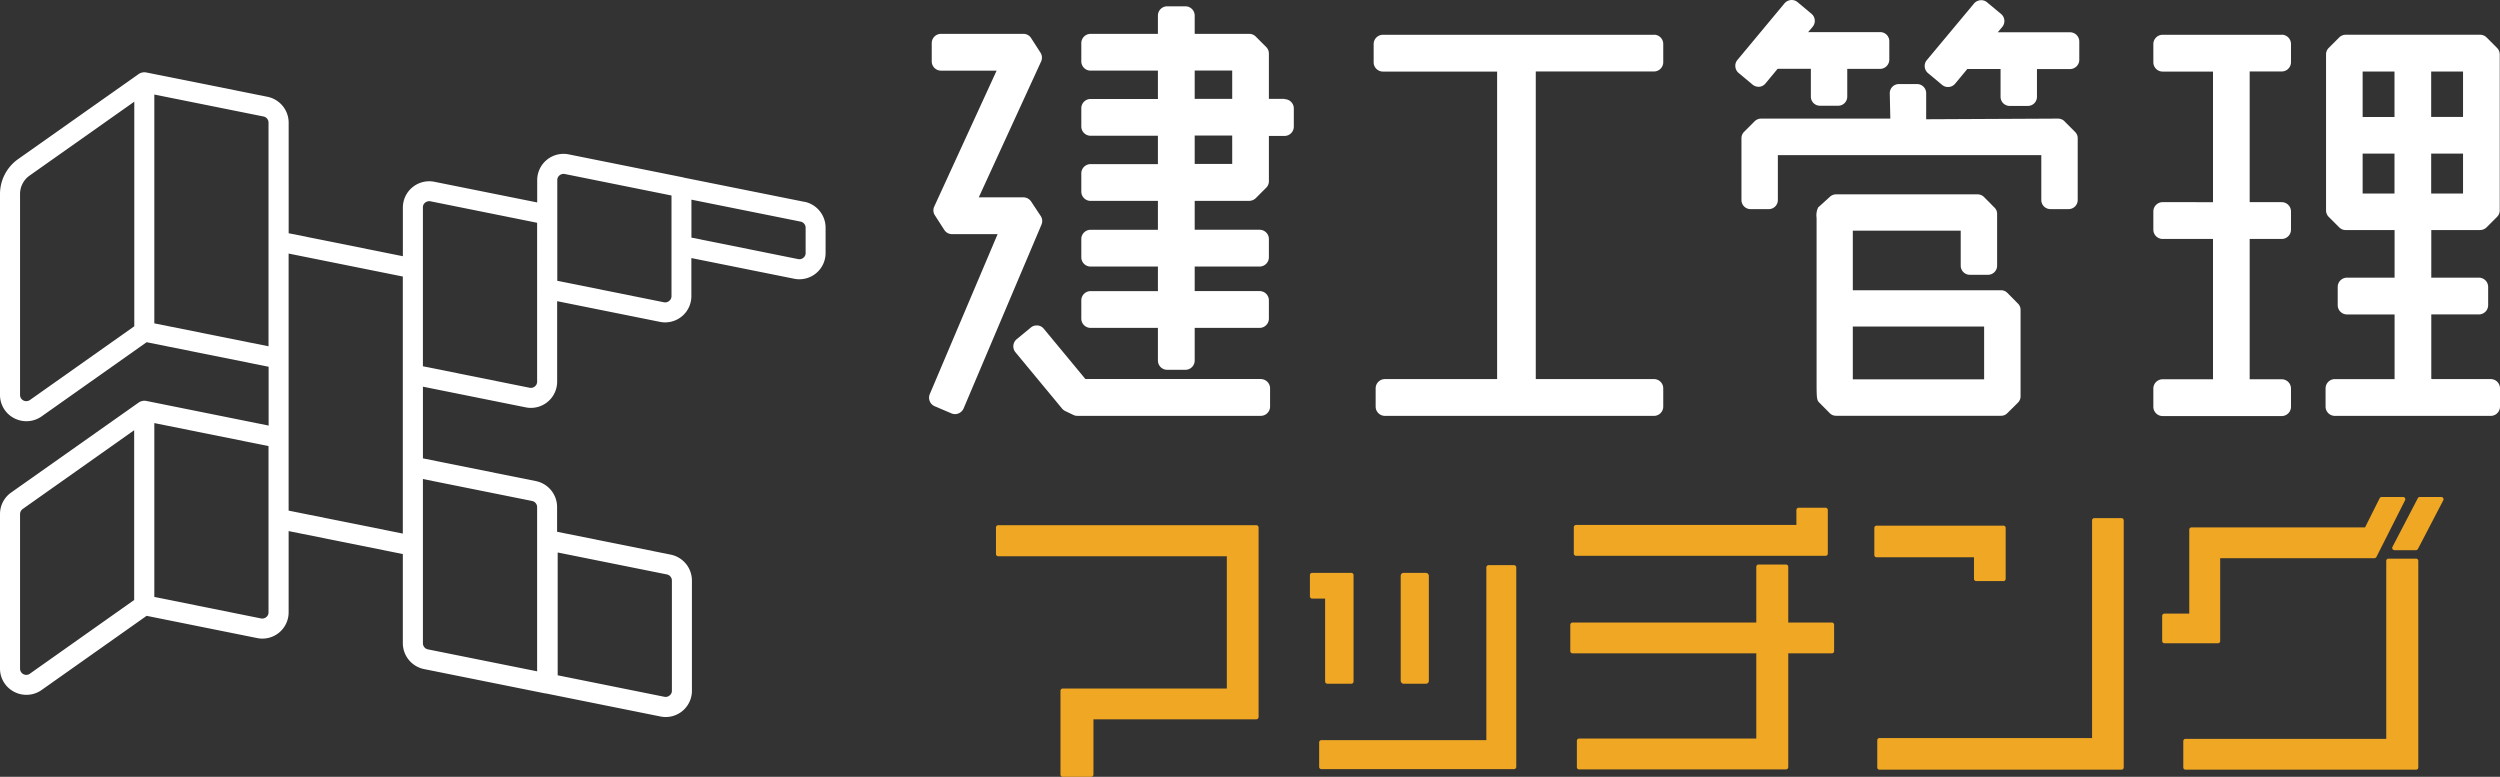
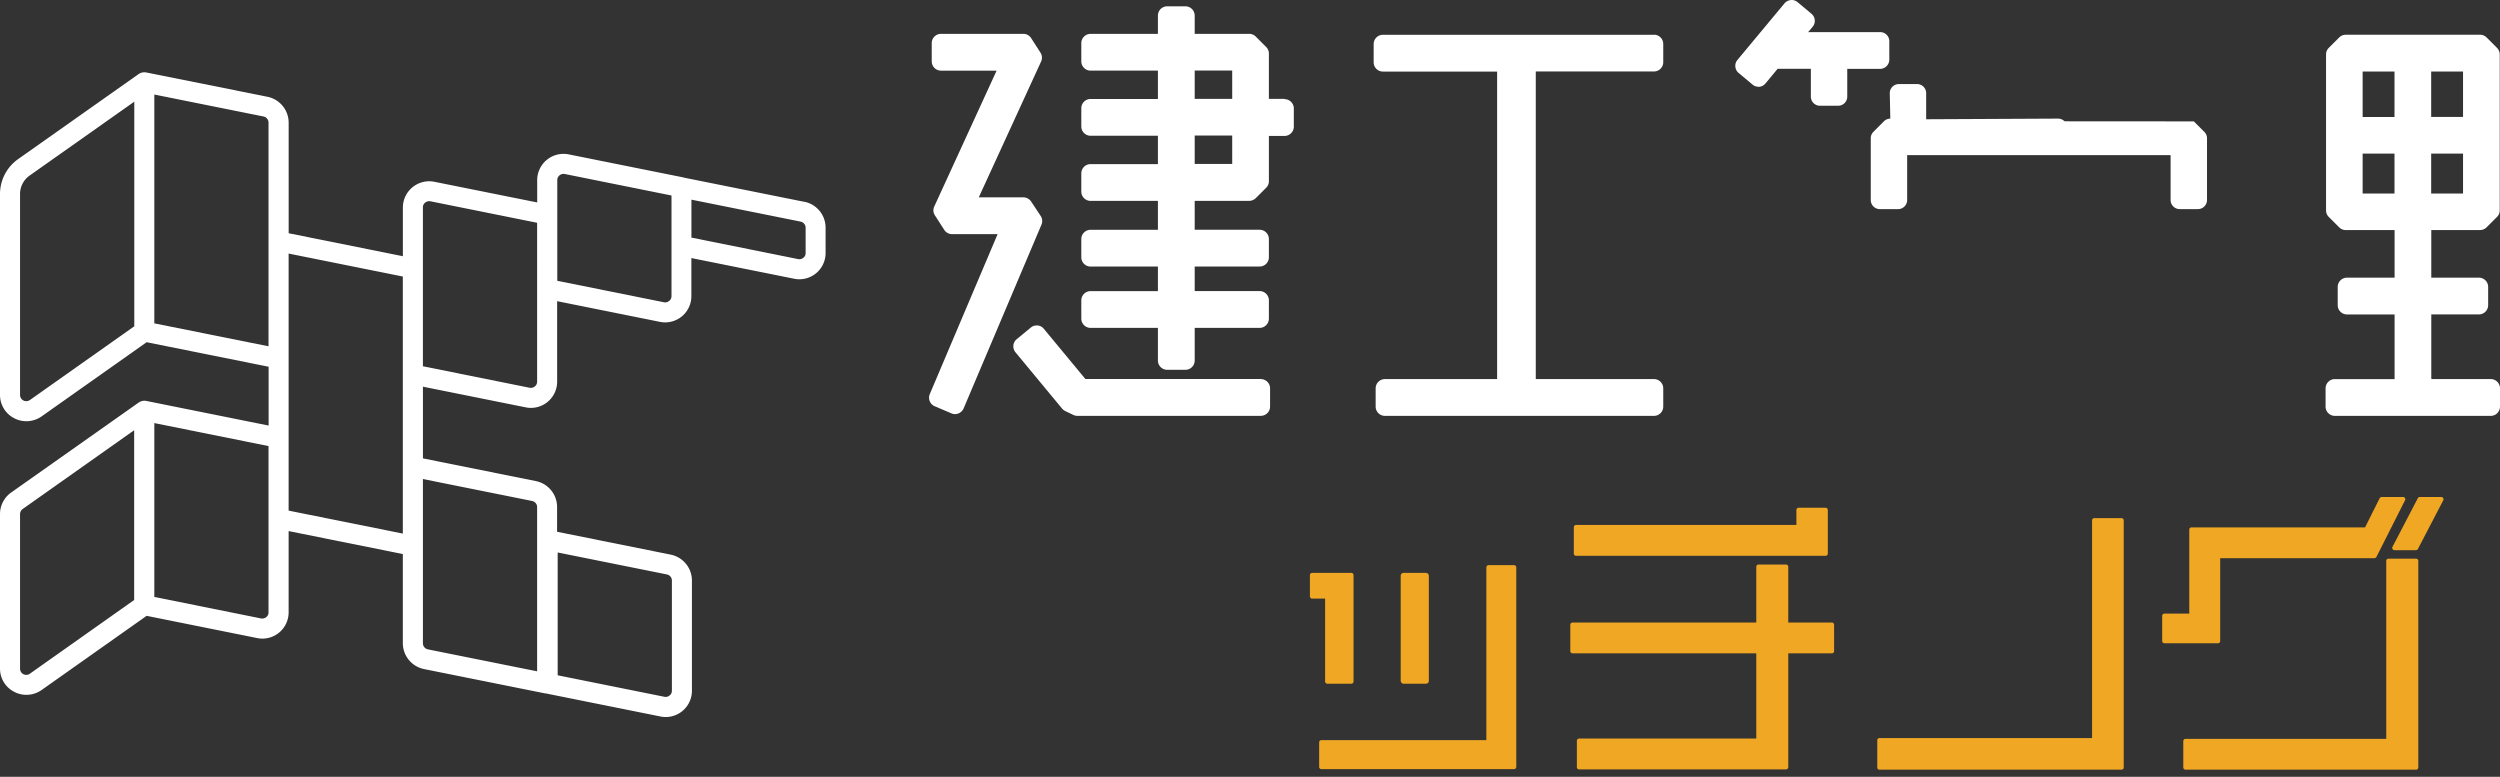
<svg xmlns="http://www.w3.org/2000/svg" id="Group_4876" data-name="Group 4876" width="222.059" height="69" viewBox="0 0 222.059 69">
  <rect x="0" y="0" width="222.059" height="69" fill="#333333" stroke="none" />
  <path id="Path_777" data-name="Path 777" d="M71.472,19.31,60.743,17.155a.117.117,0,0,1-.033-.016L50.516,15.09a2.339,2.339,0,0,0-2.8,2.3V19.36l-9.132-1.835a2.339,2.339,0,0,0-2.8,2.3v4.311l-10.144-2.04V12.276a2.351,2.351,0,0,0-1.876-2.3L13,7.816a1.011,1.011,0,0,0-.222-.016.181.181,0,0,0-.066.008.591.591,0,0,0-.156.033.261.261,0,0,0-.074.025.576.576,0,0,0-.14.074.18.18,0,0,0-.041.025L1.6,15.517A3.8,3.8,0,0,0,0,18.611V36.456a2.321,2.321,0,0,0,1.267,2.073,2.34,2.34,0,0,0,2.427-.165l9.33-6.59,10.836,2.18v5.224L13,36.991a1.011,1.011,0,0,0-.222-.016.122.122,0,0,0-.058.008.531.531,0,0,0-.156.033.262.262,0,0,0-.074.025.576.576,0,0,0-.14.074.18.18,0,0,0-.041.025L.987,45.128A2.344,2.344,0,0,0,0,47.037V60.76a2.321,2.321,0,0,0,1.267,2.073,2.34,2.34,0,0,0,2.427-.165l9.33-6.59,9.815,1.975a2.253,2.253,0,0,0,.461.049,2.331,2.331,0,0,0,2.337-2.337V48.551l10.144,2.04v7.915a2.351,2.351,0,0,0,1.876,2.3l10.77,2.164a.443.443,0,0,1,.09.008l10.144,2.04a2.252,2.252,0,0,0,.461.049,2.331,2.331,0,0,0,2.337-2.337V52.944a2.351,2.351,0,0,0-1.876-2.3l-10.1-2.032v-2.2a2.351,2.351,0,0,0-1.876-2.3L37.566,42.092V35.724l9.124,1.835a2.252,2.252,0,0,0,.461.049,2.331,2.331,0,0,0,2.337-2.337V28.13l9.124,1.835a2.253,2.253,0,0,0,.461.049,2.331,2.331,0,0,0,2.337-2.337V24.3l9.124,1.835a2.252,2.252,0,0,0,.461.049,2.331,2.331,0,0,0,2.337-2.337V21.6a2.351,2.351,0,0,0-1.876-2.3ZM2.657,36.909a.564.564,0,0,1-.576.041.545.545,0,0,1-.3-.494V18.611a2,2,0,0,1,.847-1.637l9.3-6.565V30.36L2.657,36.909Zm21.194-4.772L13.707,30.1V9.775l9.7,1.95a.555.555,0,0,1,.444.543V32.129ZM2.657,61.221a.564.564,0,0,1-.576.041.545.545,0,0,1-.3-.494V47.045a.573.573,0,0,1,.23-.453l9.906-7V54.672L2.649,61.221Zm21.194-5.455a.516.516,0,0,1-.206.428.548.548,0,0,1-.461.115h0L13.707,54.4V38.957L23.851,41Zm1.785-9.034V23.9l10.144,2.04V48.773l-10.144-2.04Zm23.9,3.719,9.7,1.95a.555.555,0,0,1,.444.543v9.782a.516.516,0,0,1-.206.428.548.548,0,0,1-.461.115l-9.478-1.909V50.451Zm-2.271-4.574a.555.555,0,0,1,.444.543V61.007l-9.7-1.95a.555.555,0,0,1-.444-.543V43.927l9.7,1.95Zm.444-10.6a.529.529,0,0,1-.206.428.557.557,0,0,1-.461.115l-9.478-1.909V19.8a.516.516,0,0,1,.206-.428.577.577,0,0,1,.461-.115l9.478,1.909Zm11.724-7.166a.548.548,0,0,1-.461.115h0L49.5,26.32V17.377a.529.529,0,0,1,.206-.428.557.557,0,0,1,.461-.115l9.478,1.909V23.21h0v4.468a.529.529,0,0,1-.206.428Zm12.127-4.262a.529.529,0,0,1-.206.428.548.548,0,0,1-.461.115l-9.478-1.909V19.113l9.7,1.95a.555.555,0,0,1,.444.543v2.246Z" transform="translate(0 -1.378)" fill="#fff" />
  <g id="Group_4875" data-name="Group 4875" transform="translate(82.523)">
    <g id="Group_4873" data-name="Group 4873" transform="translate(5.946 44.145)">
-       <path id="Path_778" data-name="Path 778" d="M115.971,79.044h-2.509a.2.2,0,0,1-.206-.206V71.409a.2.2,0,0,1,.206-.206h14.571V59.454h-20.3a.2.2,0,0,1-.206-.206V56.9a.2.2,0,0,1,.206-.206h22.913a.2.2,0,0,1,.206.206V73.729a.2.2,0,0,1-.206.206H116.185v4.9a.2.2,0,0,1-.206.206Z" transform="translate(-107.53 -54.189)" fill="#efa724" />
      <path id="Path_779" data-name="Path 779" d="M159.722,79.127h-17.1a.2.2,0,0,1-.206-.206V76.757a.2.2,0,0,1,.206-.206h14.645V61.216a.2.2,0,0,1,.206-.206h2.246a.2.2,0,0,1,.206.206V78.921A.2.2,0,0,1,159.722,79.127Z" transform="translate(-113.714 -54.955)" fill="#efa724" />
      <rect id="Rectangle_12889" data-name="Rectangle 12889" width="2.501" height="9.848" rx="0.25" transform="translate(35.946 6.738)" fill="#efa724" />
      <path id="Path_780" data-name="Path 780" d="M145.089,71.688h-2.114a.2.2,0,0,1-.206-.206V64.127h-1.144a.2.2,0,0,1-.206-.206V62.046a.2.2,0,0,1,.206-.206h3.464a.2.2,0,0,1,.206.206v9.437A.2.2,0,0,1,145.089,71.688Z" transform="translate(-113.537 -55.102)" fill="#efa724" />
      <path id="Path_781" data-name="Path 781" d="M188.683,79.139H170.32a.2.2,0,0,1-.206-.206V76.605a.2.2,0,0,1,.206-.206h15.731V68.83H169.736a.2.2,0,0,1-.206-.206V66.3a.2.2,0,0,1,.206-.206h16.315V61.146a.2.2,0,0,1,.206-.206h2.427a.2.2,0,0,1,.206.206V66.09h3.867a.2.2,0,0,1,.206.206v2.328a.2.2,0,0,1-.206.206h-3.867v10.1a.2.2,0,0,1-.206.206Z" transform="translate(-118.52 -54.942)" fill="#efa724" />
      <path id="Path_782" data-name="Path 782" d="M192.264,59.08H170.116a.2.2,0,0,1-.206-.206V56.546a.2.2,0,0,1,.206-.206h19.565V55.016a.2.2,0,0,1,.206-.206h2.378a.2.2,0,0,1,.206.206v3.859A.2.2,0,0,1,192.264,59.08Z" transform="translate(-118.587 -53.856)" fill="#efa724" />
      <path id="Path_783" data-name="Path 783" d="M224.358,78.276H202.876a.2.2,0,0,1-.206-.206v-2.4a.2.2,0,0,1,.206-.206h18.874V56.136a.2.2,0,0,1,.206-.206h2.4a.2.2,0,0,1,.206.206V78.07A.2.2,0,0,1,224.358,78.276Z" transform="translate(-124.394 -54.054)" fill="#efa724" />
-       <path id="Path_784" data-name="Path 784" d="M213.811,61.668h-2.4a.2.2,0,0,1-.206-.206V59.554h-8.647a.2.2,0,0,1-.206-.206v-2.4a.2.2,0,0,1,.206-.206h11.255a.2.2,0,0,1,.206.206v4.517a.2.2,0,0,1-.206.206Z" transform="translate(-124.337 -54.198)" fill="#efa724" />
      <path id="Path_785" data-name="Path 785" d="M256.369,79.05H235.916a.2.2,0,0,1-.206-.206V76.516a.2.2,0,0,1,.206-.206h17.821v-15.8a.2.2,0,0,1,.206-.206h2.435a.2.2,0,0,1,.206.206V78.845a.2.2,0,0,1-.206.206Z" transform="translate(-130.251 -54.829)" fill="#efa724" />
      <path id="Path_786" data-name="Path 786" d="M238.391,66.641h-4.755a.2.2,0,0,1-.206-.206V64.214a.2.2,0,0,1,.206-.206h2.2V56.554a.2.2,0,0,1,.206-.206h15.41l1.292-2.583a.212.212,0,0,1,.181-.115h1.9a.185.185,0,0,1,.173.1.173.173,0,0,1,0,.2l-2.534,5.019a.212.212,0,0,1-.181.115h-13.7v7.355a.2.2,0,0,1-.206.206Z" transform="translate(-129.847 -53.65)" fill="#efa724" />
      <path id="Path_787" data-name="Path 787" d="M260.367,58.373h-1.9a.2.2,0,0,1-.173-.1.2.2,0,0,1,0-.206l2.246-4.311a.2.2,0,0,1,.181-.107h1.9a.2.2,0,0,1,.173.1.2.2,0,0,1,0,.206l-2.246,4.311a.2.2,0,0,1-.181.107Z" transform="translate(-134.249 -53.65)" fill="#efa724" />
    </g>
    <g id="Group_4874" data-name="Group 4874">
      <path id="Path_788" data-name="Path 788" d="M131.391,39.885H115.8l-.016-.016L112.1,35.418a.78.78,0,0,0-.559-.288h-.074a.789.789,0,0,0-.518.189L109.7,36.348a.827.827,0,0,0-.115,1.16l4.138,5a.928.928,0,0,0,.28.222l.724.346a.746.746,0,0,0,.354.082h16.3a.825.825,0,0,0,.823-.823V40.716a.825.825,0,0,0-.823-.823Z" transform="translate(-101.914 -6.222)" fill="#fff" />
      <path id="Path_789" data-name="Path 789" d="M265.74,34.331H260.5a.33.33,0,0,0-.025-.033h-.016v-5.71h4.229a.825.825,0,0,0,.823-.823V26.145a.825.825,0,0,0-.823-.823h-4.229V21.093h4.336a.83.83,0,0,0,.576-.239l.93-.93a.809.809,0,0,0,.239-.576V5.5a.843.843,0,0,0-.239-.584l-.93-.93a.8.8,0,0,0-.584-.239h-11.93a.815.815,0,0,0-.576.239l-.93.93a.809.809,0,0,0-.239.576V19.341a.814.814,0,0,0,.239.584l.93.93a.8.8,0,0,0,.584.239H257.2v4.229h-4.229a.825.825,0,0,0-.823.823v1.621a.825.825,0,0,0,.823.823H257.2v5.743h-5.307a.825.825,0,0,0-.823.823v1.621a.825.825,0,0,0,.823.823H265.74a.825.825,0,0,0,.823-.823V35.154a.825.825,0,0,0-.823-.823Zm-5.29-27.315h2.83v4.031h-2.83V7.016Zm0,7.29h2.83v3.546h-2.83Zm-3.258,3.546h-2.83V14.306h2.83Zm0-6.8h-2.83V7.016h2.83Z" transform="translate(-127.027 -0.66)" fill="#fff" />
-       <path id="Path_790" data-name="Path 790" d="M243.883,3.748H233.3a.825.825,0,0,0-.823.823V6.192a.825.825,0,0,0,.823.823h4.476v11.6H233.3a.825.825,0,0,0-.823.823v1.621a.825.825,0,0,0,.823.823h4.476V34.346H233.3a.825.825,0,0,0-.823.823V36.79a.825.825,0,0,0,.823.823h10.58a.825.825,0,0,0,.823-.823V35.169a.825.825,0,0,0-.823-.823h-2.847V21.882h2.847a.825.825,0,0,0,.823-.823V19.438a.825.825,0,0,0-.823-.823h-2.847V7.006h2.847a.825.825,0,0,0,.823-.823V4.563a.825.825,0,0,0-.823-.823Z" transform="translate(-123.732 -0.658)" fill="#fff" />
      <path id="Path_791" data-name="Path 791" d="M173.2,3.748H149.123a.825.825,0,0,0-.823.823V6.192a.825.825,0,0,0,.823.823h10.144V34.33H149.3a.825.825,0,0,0-.823.823v1.621a.825.825,0,0,0,.823.823H173.2a.825.825,0,0,0,.823-.823V35.152a.825.825,0,0,0-.823-.823h-10.5V7.006h10.5a.825.825,0,0,0,.823-.823V4.563a.825.825,0,0,0-.823-.823Z" transform="translate(-108.81 -0.658)" fill="#fff" />
      <path id="Path_792" data-name="Path 792" d="M110.206,19.809h0l-.839-1.267a.83.83,0,0,0-.683-.37h-3.966l.025-.058L110.256,6.1a.824.824,0,0,0-.058-.782l-.831-1.292a.811.811,0,0,0-.691-.378h-7.314a.825.825,0,0,0-.823.823V6.094a.825.825,0,0,0,.823.823H106.3l-.025.058-5.512,12.012a.8.8,0,0,0,.058.782l.831,1.292a.811.811,0,0,0,.691.378h4.048l-.025.058-6,14.151a.825.825,0,0,0,.436,1.078l1.489.634a.807.807,0,0,0,.634,0,.852.852,0,0,0,.444-.436l6.919-16.331a.811.811,0,0,0-.074-.773Z" transform="translate(-100.302 -0.642)" fill="#fff" />
      <path id="Path_793" data-name="Path 793" d="M134.791,8.9H133.4V4.876a.814.814,0,0,0-.239-.584l-.93-.93a.814.814,0,0,0-.584-.239H126.81V1.5a.825.825,0,0,0-.823-.823h-1.621a.825.825,0,0,0-.823.823V3.124h-5.981a.825.825,0,0,0-.823.823V5.567a.825.825,0,0,0,.823.823h5.981V8.907h-5.981a.825.825,0,0,0-.823.823v1.621a.825.825,0,0,0,.823.823h5.981v2.518h-5.981a.825.825,0,0,0-.823.823v1.621a.825.825,0,0,0,.823.823h5.981v2.567h-5.981a.825.825,0,0,0-.823.823v1.621a.825.825,0,0,0,.823.823h5.981v2.18h-5.981a.825.825,0,0,0-.823.823v1.621a.825.825,0,0,0,.823.823h5.981v2.9a.825.825,0,0,0,.823.823h1.621a.825.825,0,0,0,.823-.823v-2.9h5.767a.825.825,0,0,0,.823-.823V26.794a.825.825,0,0,0-.823-.823H126.81v-2.18h5.767a.825.825,0,0,0,.823-.823V21.347a.825.825,0,0,0-.823-.823H126.81V17.958h4.838a.865.865,0,0,0,.584-.239l.93-.93a.809.809,0,0,0,.239-.576V12.19h1.39a.825.825,0,0,0,.823-.823V9.747a.825.825,0,0,0-.823-.823Zm-4.648,5.776H126.81V12.157h3.332Zm0-5.776H126.81V6.382h3.332Z" transform="translate(-103.216 -0.116)" fill="#fff" />
-       <path id="Path_794" data-name="Path 794" d="M220.691,2.866h-6.409l.4-.477a.82.82,0,0,0-.107-1.152L213.336.208a.8.8,0,0,0-.609-.189.844.844,0,0,0-.551.288l-4.2,5.035a.8.8,0,0,0-.181.6.822.822,0,0,0,.3.559l1.242,1.037a.827.827,0,0,0,.527.189.817.817,0,0,0,.634-.3l1.078-1.3h2.954V8.6a.808.808,0,0,0,.806.806h1.621a.808.808,0,0,0,.806-.806V6.132H220.7a.825.825,0,0,0,.823-.823V3.688a.825.825,0,0,0-.823-.823Z" transform="translate(-119.356 0.002)" fill="#fff" />
-       <path id="Path_795" data-name="Path 795" d="M216.707,12.377a.83.83,0,0,0-.576-.239l-11.716.058V9.876a.808.808,0,0,0-.806-.806h-1.621a.809.809,0,0,0-.806.815l.049,2.254H189.746a.8.8,0,0,0-.568.239l-.93.93a.8.8,0,0,0-.239.576v5.488a.808.808,0,0,0,.806.806h1.621a.808.808,0,0,0,.806-.806V15.38h23.4v3.99a.808.808,0,0,0,.806.806h1.621a.808.808,0,0,0,.806-.806V13.883a.777.777,0,0,0-.239-.568l-.93-.93Z" transform="translate(-115.849 -1.603)" fill="#fff" />
-       <path id="Path_796" data-name="Path 796" d="M213.068,29.734a.782.782,0,0,0-.576-.239H199.336v-5.29h9.585v3.11a.808.808,0,0,0,.806.806h1.621a.808.808,0,0,0,.806-.806v-4.6a.764.764,0,0,0-.239-.568l-.921-.93a.8.8,0,0,0-.576-.239H197.855a.792.792,0,0,0-.551.214l-1.045.946a1.639,1.639,0,0,0-.14.938V37.739c0,1.349.025,1.53.239,1.736l.921.93a.782.782,0,0,0,.576.239H212.5a.764.764,0,0,0,.568-.239l.93-.921a.782.782,0,0,0,.239-.576V31.24a.777.777,0,0,0-.239-.568l-.921-.93ZM211,37.41H199.336v-4.69H211v4.69Z" transform="translate(-117.286 -3.714)" fill="#fff" />
+       <path id="Path_795" data-name="Path 795" d="M216.707,12.377a.83.83,0,0,0-.576-.239l-11.716.058V9.876a.808.808,0,0,0-.806-.806h-1.621a.809.809,0,0,0-.806.815l.049,2.254a.8.8,0,0,0-.568.239l-.93.93a.8.8,0,0,0-.239.576v5.488a.808.808,0,0,0,.806.806h1.621a.808.808,0,0,0,.806-.806V15.38h23.4v3.99a.808.808,0,0,0,.806.806h1.621a.808.808,0,0,0,.806-.806V13.883a.777.777,0,0,0-.239-.568l-.93-.93Z" transform="translate(-115.849 -1.603)" fill="#fff" />
      <path id="Path_797" data-name="Path 797" d="M189.389,7.708a.817.817,0,0,0,.634-.3l1.078-1.3h2.954V8.58a.808.808,0,0,0,.806.806h1.621a.808.808,0,0,0,.806-.806V6.112H200.2a.825.825,0,0,0,.823-.823V3.652a.808.808,0,0,0-.806-.806h-6.4l.4-.477a.82.82,0,0,0-.107-1.152L192.878.188A.8.8,0,0,0,192.269,0a.844.844,0,0,0-.551.288L187.53,5.322a.787.787,0,0,0-.181.592.811.811,0,0,0,.288.559l1.242,1.037a.81.81,0,0,0,.527.189Z" transform="translate(-115.731 0.006)" fill="#fff" />
    </g>
  </g>
</svg>